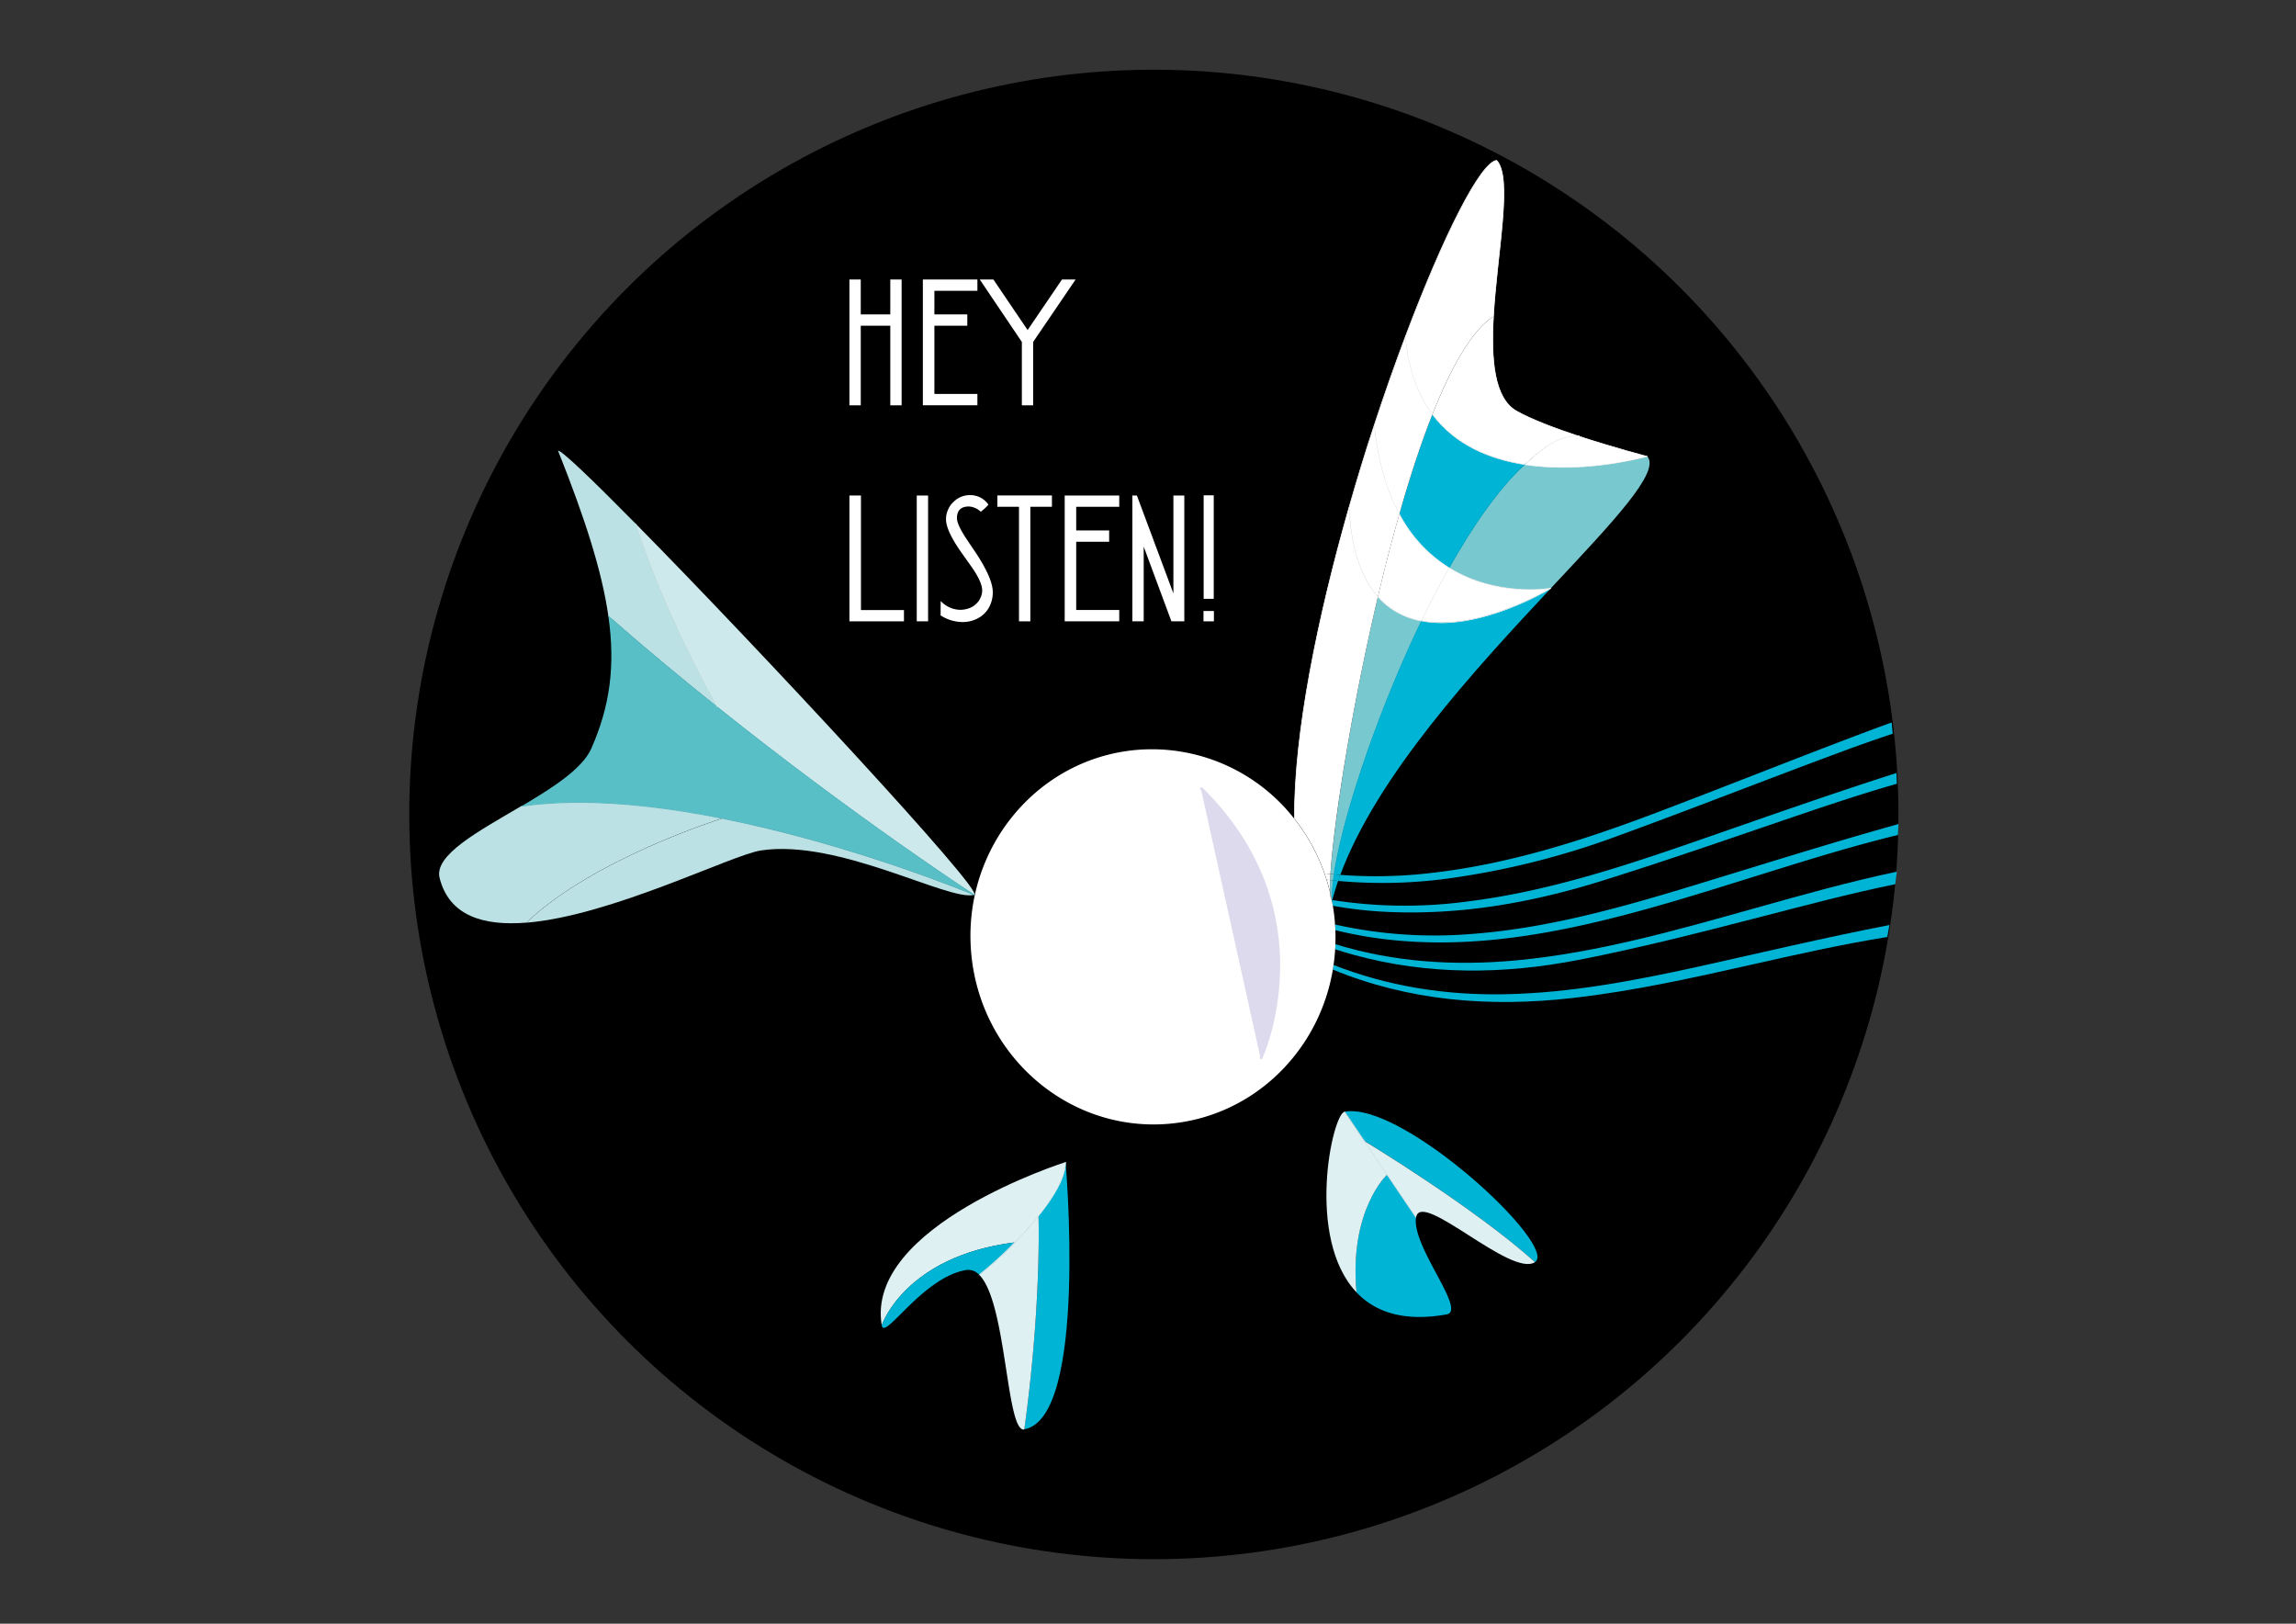
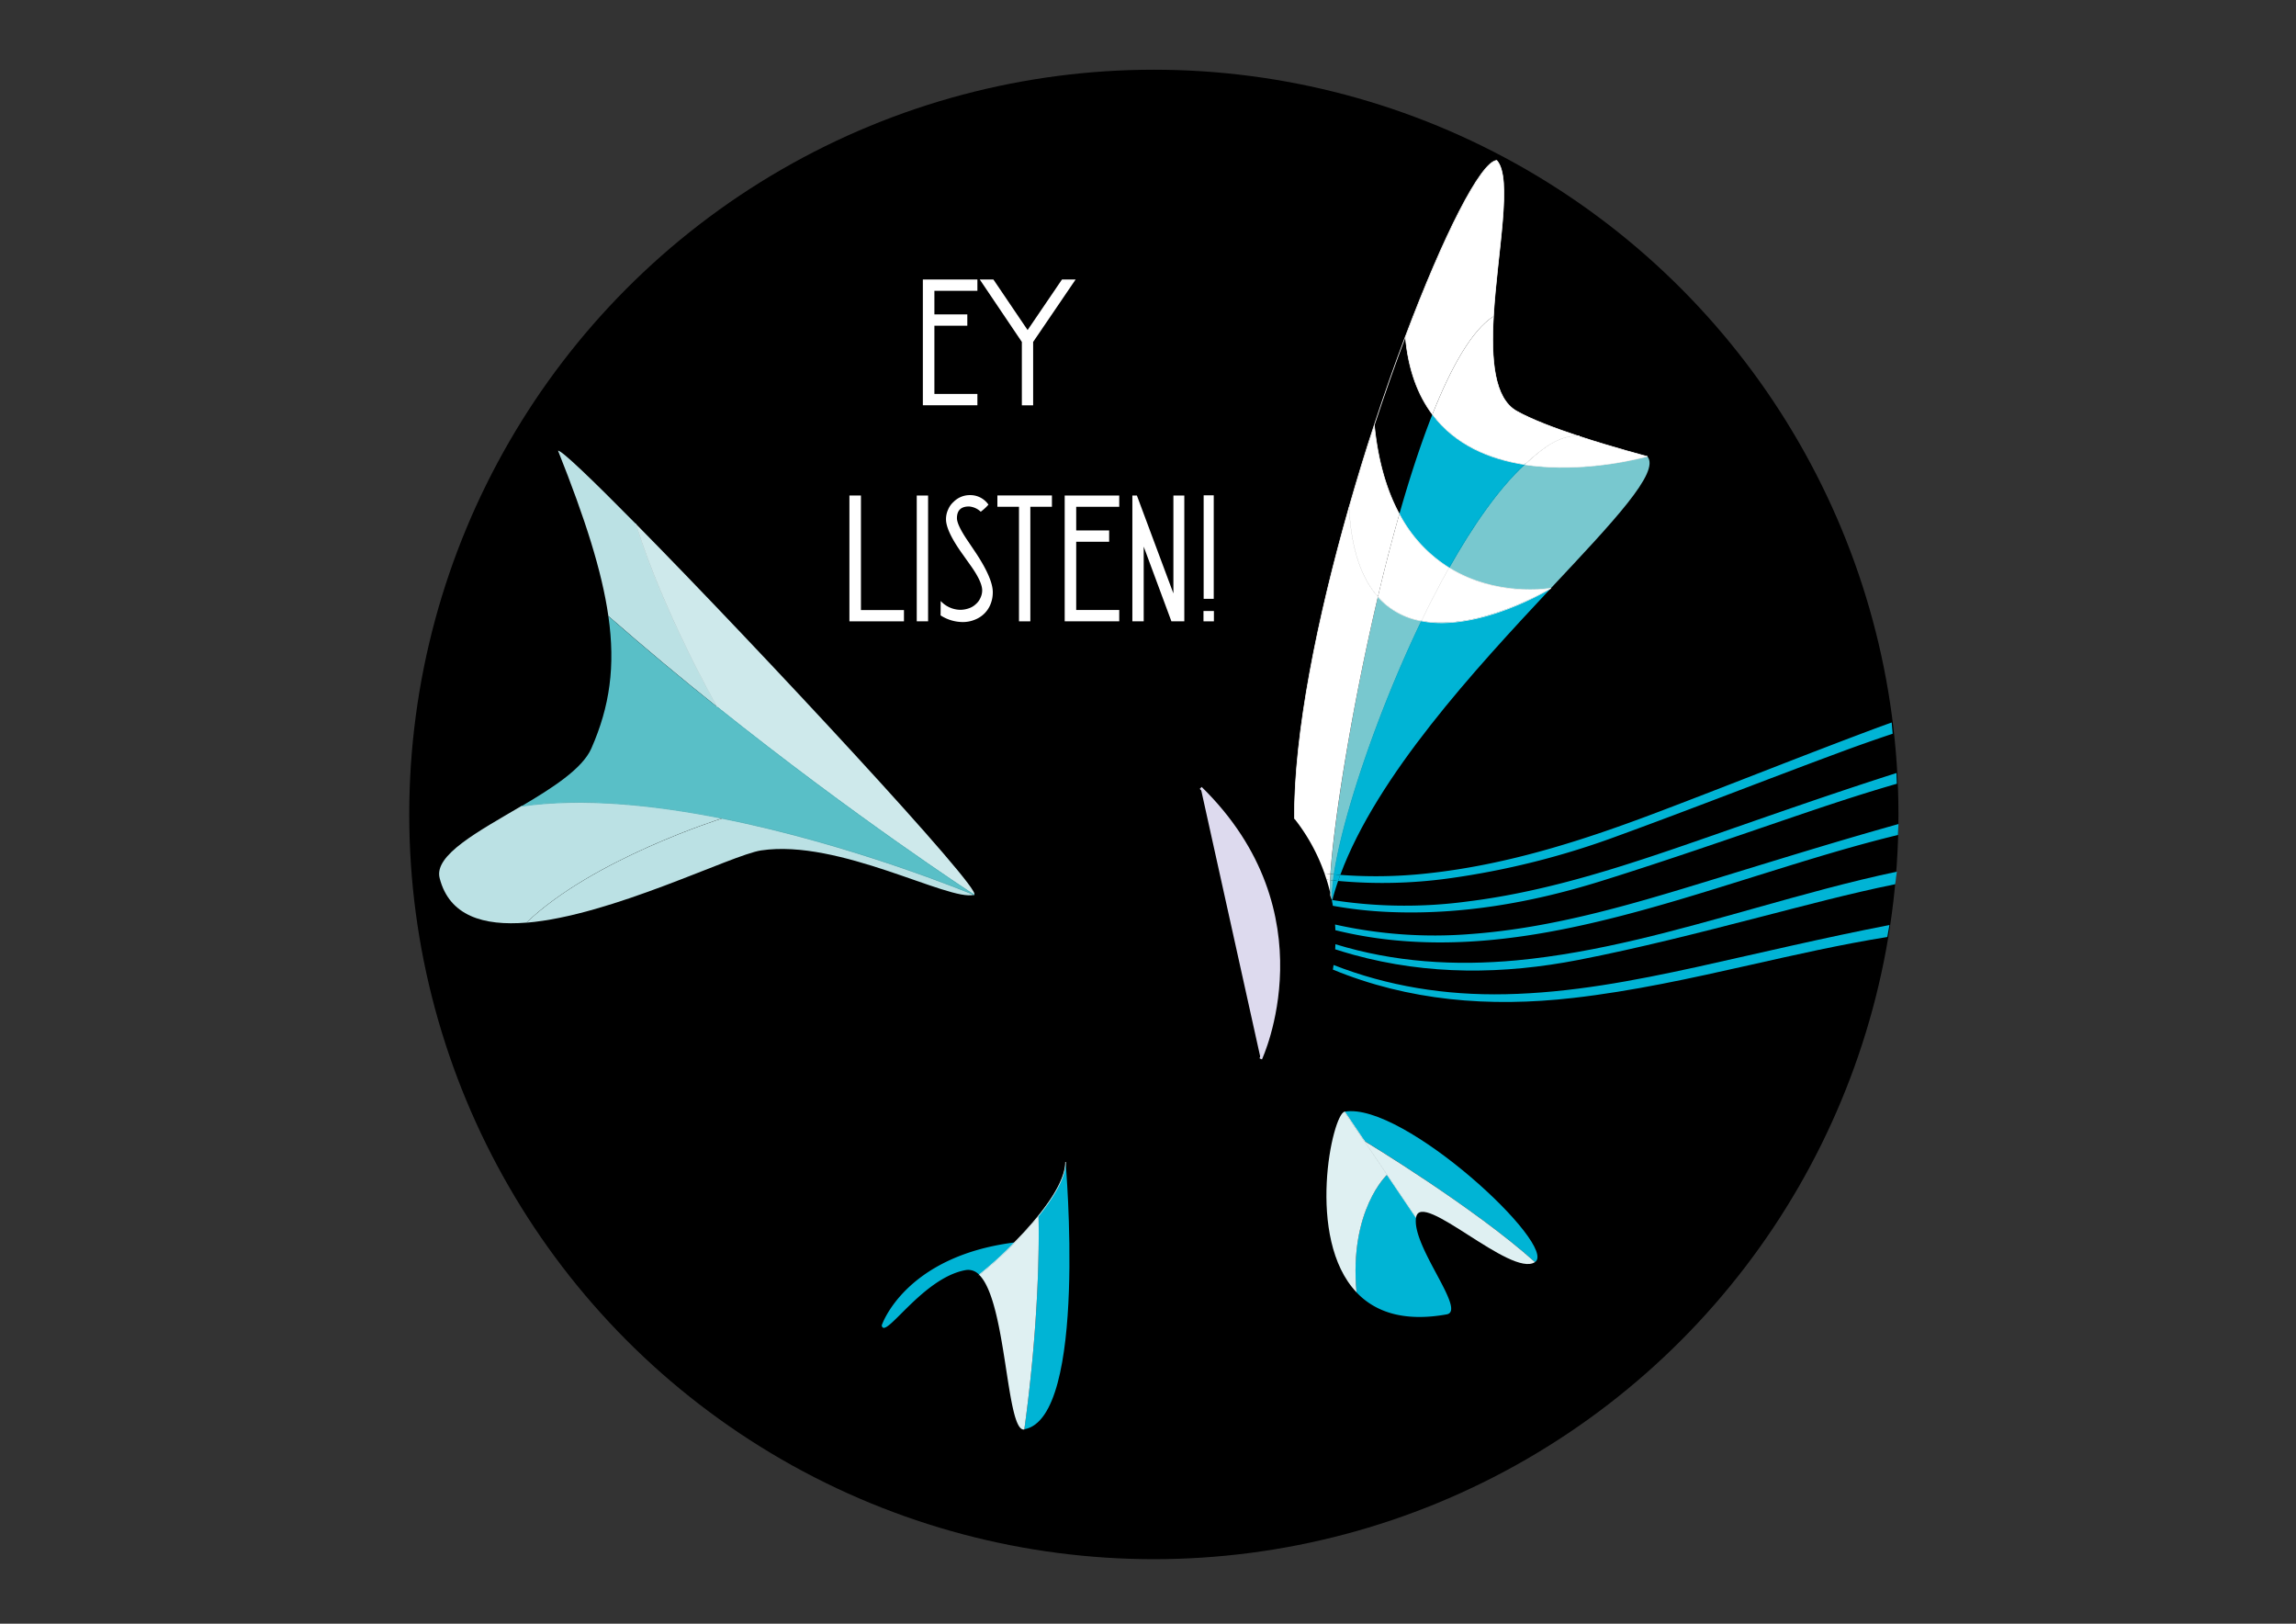
<svg xmlns="http://www.w3.org/2000/svg" id="Capa_2" data-name="Capa 2" viewBox="0 0 841.89 595.28">
  <rect x="0" y="0" width="841.89" height="595.28" fill="#333333" stroke="none" />
  <defs>
    <style>.cls-1{fill:#cee9eb;}.cls-2{fill:#bbe1e4;}.cls-3{fill:#59bfc7;}.cls-4{fill:#00b4d5;}.cls-5{fill:#78c8cf;}.cls-6{fill:#fff;}.cls-7{fill:#dff0f2;}.cls-10,.cls-11,.cls-12,.cls-13,.cls-8,.cls-9{fill:none;stroke-width:0.25px;}.cls-8{stroke:#fff;}.cls-10,.cls-11,.cls-12,.cls-13,.cls-14,.cls-8,.cls-9{stroke-miterlimit:10;}.cls-9{stroke:#59bfc7;}.cls-10{stroke:#cee9eb;}.cls-11{stroke:#00b4d5;}.cls-12,.cls-13{stroke:#dff0f2;}.cls-13{stroke-linecap:round;}.cls-14{fill:#dddaee;stroke:#dddaee;}</style>
  </defs>
  <title>Mesa de trabajo 1</title>
  <circle cx="423.09" cy="298.59" r="273.03" />
  <path class="cls-1" d="M357.15,328.05c-1.31-.86-43.63-28.42-94.18-68.85h0S243.54,225.27,233.09,192c45.31,45.94,128.07,135,124.09,136h0Z" />
  <path class="cls-2" d="M263,259.2c-13-10.35-26.44-21.55-39.93-33.36-2.35-16.4-8.48-35.61-18.45-60.6,1.16-.31,12.49,10.55,28.5,26.79C243.54,225.27,263,259.19,263,259.19Z" />
  <path class="cls-3" d="M263,259.2c50.55,40.43,92.87,68,94.18,68.85-1.3-.54-44.39-18.47-92.29-28-25-5-51.34-7.7-73.72-4.46,11.37-6.7,22.37-13.72,25.66-21.2,6.77-15.37,8.88-30.18,6.24-48.53C236.53,237.65,250,248.85,263,259.2Z" />
  <path class="cls-2" d="M357.16,328.06h0c-9.24,2.5-49.49-20.58-78.09-16.28-10.86,1.64-54.78,23.95-86.07,26.5h0c24.32-23.31,71.06-38,71.84-38.25,47.9,9.55,91,27.48,92.29,28Z" />
  <path class="cls-4" d="M695.4,283.4l.13,3.94c-10.77,3.09-21.45,6.58-32.1,10.17-25.54,8.65-51,17.62-76.7,25.62-25.11,7.8-50.88,12.34-77.37,11.22a152.62,152.62,0,0,1-20.63-2.27c-.1-.57-.2-1.14-.31-1.71,0-.13.06-.26.11-.4h0a172.15,172.15,0,0,0,49.37.55c30.86-3.79,60.06-13.79,89.23-23.94C649.83,298.68,672.52,290.7,695.4,283.4Z" />
  <path class="cls-4" d="M693.64,264.88,694,269q-10,3.33-19.84,7c-27,10-53.73,20.54-80.75,30.38a293.44,293.44,0,0,1-62.65,15.72,178,178,0,0,1-40.14.86c.26-.74.52-1.47.8-2.22a172.7,172.7,0,0,0,31.78-.52c29.67-3.15,57.76-12.24,85.45-22.77,27-10.25,53.75-21,80.8-31.07C690.87,265.87,692.25,265.37,693.64,264.88Z" />
  <path class="cls-4" d="M696.12,302.11l-.17,4c-16,3.88-31.7,8.72-47.43,13.62-23.94,7.43-47.77,15.2-72.36,20.33-21.63,4.51-43.42,6.83-65.52,4.58a151.49,151.49,0,0,1-21-3.62c0-.69-.05-1.38-.11-2.08a166.52,166.52,0,0,0,49.64,3.5c30.25-2.21,59-10.82,87.8-19.65C650,315.75,673,308.57,696.12,302.11Z" />
  <path class="cls-4" d="M695.53,319.57l-.6,4.6c-16.86,3.43-33.51,7.91-50.21,12.2C622.87,342,601,347.6,578.86,351.91c-27.52,5.36-55.21,5.66-82.59-1.88-2.26-.63-4.49-1.29-6.69-2h0c0-.63.07-1.24.08-1.87,21.62,6.65,43.8,8,66.35,5.93,30-2.83,58.83-11.11,87.68-19.19C660.88,328.08,678.07,323.25,695.53,319.57Z" />
  <path class="cls-4" d="M692.82,339.13l-.79,4.39c-17,2.72-33.81,6.54-50.64,10.33-21.34,4.8-42.69,9.52-64.47,12-31,3.58-60.57,1-88.18-10.38.09-.56.17-1.12.25-1.69,19.82,7.75,40.88,11.19,63.07,10.72,23.82-.49,47-4.93,70.19-10C645.75,349.29,669.19,343.7,692.82,339.13Z" />
  <path class="cls-5" d="M604.05,167.34c4.85,5.69-12.55,23.93-35.39,48.33h0c-.58.09-19.85,3.3-37.32-7.5,8.77-15.61,18.23-29.12,27.67-37.88C581.43,173.8,604.05,167.34,604.05,167.34Z" />
  <path class="cls-6" d="M578.49,159.78c13,4.29,25.56,7.56,25.56,7.56s-22.62,6.46-45,3l.3-.27C566.34,163.58,571.84,159.78,578.49,159.78Z" />
  <path class="cls-6" d="M578.49,159.78c-6.65,0-12.15,3.8-19.19,10.25l-.3.27c-12.69-2-25.32-7.11-33.77-18.39,7-17.66,14.59-30.95,22.42-35.94-.91,15.91.22,30,8.42,34.71C561.46,153.74,570.06,157,578.49,159.78Z" />
  <path class="cls-6" d="M568.66,215.67v0h0Z" />
  <path class="cls-6" d="M568.65,215.68h0c-.92.54-26.55,15.89-47.41,11.94,0-.06.06-.13.09-.2,3.2-6.63,6.55-13.11,10-19.26C548.8,219,568.07,215.77,568.65,215.68Z" />
  <path class="cls-6" d="M548.83,58.8c5.95,6.41.17,33.72-1.18,57.17-7.83,5-15.42,18.28-22.42,35.94-5.2-6.92-8.82-16.17-9.9-28.42C529.32,86.29,542.94,59.4,548.83,58.8Z" />
  <path class="cls-4" d="M568.64,215.7c-27.82,29.73-63.7,68.6-77.18,105.05-.76-.06-1.52-.11-2.29-.19,2.94-20.19,15.54-58.67,32.06-92.92C542.09,231.59,567.72,216.24,568.64,215.7Z" />
  <path class="cls-4" d="M559,170.3c-9.44,8.76-18.9,22.27-27.67,37.88a51.35,51.35,0,0,1-18.22-19.7h0c3.76-13.23,7.83-25.71,12.12-36.56C533.68,163.19,546.31,168.33,559,170.3Z" />
  <path class="cls-4" d="M493.07,407.56c21.44-3.8,78.55,49.33,69.78,55.15-22.19-19.94-61.76-43.94-62.6-44.44h0l-7.15-10.59Z" />
  <path class="cls-7" d="M562.85,462.71c-8.75,5.8-41.77-26.69-43.6-16.42l-.1,0-10.53-15.59-8.37-12.4C501.09,418.77,540.66,442.77,562.85,462.71Z" />
-   <path class="cls-6" d="M515.33,123.49c1.08,12.25,4.7,21.5,9.9,28.42-4.29,10.85-8.36,23.33-12.12,36.56-4.46-8.23-7.79-18.86-9.17-32.56h0C507.66,144.55,511.5,133.64,515.33,123.49Z" />
  <path class="cls-6" d="M531.33,208.18c-3.46,6.15-6.81,12.63-10,19.26,0,.07-.07.14-.09.2a27.73,27.73,0,0,1-16-8.85c2.43-10.27,5.06-20.5,7.86-30.31A51.35,51.35,0,0,0,531.33,208.18Z" />
  <path class="cls-6" d="M513.11,188.47h0c-2.8,9.81-5.43,20-7.86,30.31-5.76-6.47-9.77-16.83-10.56-32.74,2.92-10.24,6-20.36,9.24-30.14h0C505.32,169.61,508.65,180.24,513.11,188.47Z" />
  <path class="cls-4" d="M519.23,446.39c-1.65,10.57,18.68,34.12,11.24,35.48-15.81,2.85-26.3-.93-33.07-8.07h0c-2.82-30.22,11.21-43.13,11.21-43.13l10.53,15.59.1,0A.36.36,0,0,1,519.23,446.39Z" />
  <path class="cls-5" d="M505.25,218.79a27.73,27.73,0,0,0,16,8.85c-16.52,34.25-29.12,72.73-32.06,92.92l-1.33-.13C489,302.22,495.46,260.2,505.25,218.79Z" />
  <path class="cls-6" d="M505.25,218.79c-9.79,41.41-16.3,83.43-17.41,101.64l-2.17-.23a69.31,69.31,0,0,0-11-20c-.2-31.37,8.45-73.71,20-114.19C495.48,202,499.49,212.32,505.25,218.79Z" />
  <path class="cls-7" d="M500.25,418.27l8.37,12.4s-14,12.91-11.21,43.13h0c-18.79-19.81-8.89-65.42-4.37-66.23h0l0,.11,7.15,10.59Z" />
  <path class="cls-4" d="M491.46,320.75c-.28.75-.54,1.48-.8,2.22l-1.78-.19c.08-.71.18-1.45.29-2.22C489.94,320.64,490.7,320.69,491.46,320.75Z" />
  <path class="cls-4" d="M488.88,322.78l1.78.19c-.79,2.29-1.49,4.58-2.1,6.85A40.31,40.31,0,0,1,488.88,322.78Z" />
  <path class="cls-5" d="M487.84,320.43l1.33.13c-.11.77-.21,1.51-.29,2.22l-1.15-.13h0C487.75,322,487.78,321.21,487.84,320.43Z" />
  <path class="cls-5" d="M487.73,322.65l1.15.13a40.31,40.31,0,0,0-.32,7,.34.34,0,0,1-.27-.15c-.18-.84-.36-1.67-.56-2.5A42,42,0,0,1,487.73,322.65Z" />
-   <path class="cls-6" d="M488.73,332.08q.5,3,.74,6c0,.29,0,.58.06.86.06.7.09,1.39.11,2.08.07,1.72.08,3.42,0,5.11,0,.63,0,1.24-.08,1.87h0q-.16,2.94-.59,5.8c-.08.57-.16,1.13-.25,1.69-5.06,30.12-29.39,54-60.42,56.53-36.83,3-69.18-25.32-72.23-63.18s24.32-71,61.16-73.95a66.34,66.34,0,0,1,57.4,25.33,69.31,69.31,0,0,1,11,20c.27.76.52,1.52.76,2.29.49,1.53.92,3.1,1.3,4.68a4.74,4.74,0,0,0,.56,2.5c0,.23.09.46.13.7C488.53,330.94,488.63,331.51,488.73,332.08Z" />
  <path class="cls-4" d="M488.56,329.82l0,.15c0,.14-.07.27-.11.4,0-.24-.09-.47-.13-.7A.34.34,0,0,0,488.56,329.82Z" />
  <path class="cls-6" d="M485.67,320.2l2.17.23c-.06.78-.09,1.52-.11,2.21-.44,0-.86-.09-1.3-.15C486.19,321.72,485.94,321,485.67,320.2Z" />
  <path class="cls-6" d="M487.73,322.64h0a42,42,0,0,0,0,4.52c-.38-1.58-.81-3.15-1.3-4.68C486.87,322.55,487.29,322.6,487.73,322.64Z" />
  <path class="cls-6" d="M487.73,327.17c.2.83.38,1.66.56,2.5A4.74,4.74,0,0,1,487.73,327.17Z" />
  <path class="cls-4" d="M390.72,426s8.29,93.8-15.13,98c6.14-44.46,5.28-75.94,5.21-78.29C386.34,438.94,390.76,431.68,390.72,426Z" />
-   <path class="cls-7" d="M380.8,445.78c-2.81,3.48-5.91,6.85-8.86,9.85l-.1-.11c-40.26,5.18-48.52,30.38-48.52,30.38-6.25-36.57,67.4-59.86,67.4-59.86C390.76,431.68,386.34,438.94,380.8,445.78Z" />
  <path class="cls-7" d="M380.8,445.78c.07,2.35.93,33.83-5.21,78.29-6.69,1.21-6.4-46.61-16.52-56.67l.2-.21a128.28,128.28,0,0,0,12.67-11.56C374.89,452.63,378,449.26,380.8,445.78Z" />
  <path class="cls-4" d="M359.27,467.19l-.2.21a5.44,5.44,0,0,0-5-1.76c-16,2.88-29.77,26-30.76,20.26,0,0,8.26-25.2,48.52-30.38l.1.11A128.28,128.28,0,0,1,359.27,467.19Z" />
  <path class="cls-2" d="M264.86,300c-.78.24-47.52,14.94-71.84,38.25h0c-15.75,1.28-28.3-2.45-31.82-16.34-2.14-8.46,14.25-17.12,29.94-26.38C213.52,292.33,239.85,295,264.86,300Z" />
  <line class="cls-8" x1="568.65" y1="215.68" x2="568.66" y2="215.69" />
  <path class="cls-8" d="M474.65,300.24c-.2-31.37,8.45-73.71,20-114.19,2.92-10.24,6-20.36,9.24-30.14,3.73-11.36,7.57-22.27,11.4-32.42,14-37.2,27.61-64.09,33.5-64.69,5.95,6.41.17,33.72-1.18,57.17-.91,15.91.22,30,8.42,34.71,5.39,3.06,14,6.29,22.42,9.1,13,4.29,25.56,7.56,25.56,7.56" />
  <path class="cls-9" d="M357.18,328.07h0c-1.3-.54-44.39-18.47-92.29-28-25-5-51.34-7.7-73.72-4.46h0" />
  <path class="cls-9" d="M263,259.2c50.55,40.43,92.87,68,94.18,68.85" />
-   <path class="cls-9" d="M223,225.84c13.49,11.81,27,23,39.93,33.36" />
  <path class="cls-10" d="M233.09,192v0C243.54,225.27,263,259.19,263,259.19" />
  <path class="cls-8" d="M559.3,170c7-6.45,12.54-10.25,19.19-10.25h.72" />
  <path class="cls-11" d="M531.33,208.18c8.77-15.61,18.23-29.12,27.67-37.88l.3-.27" />
  <path class="cls-8" d="M521.32,227.44c3.2-6.63,6.55-13.11,10-19.26" />
  <path class="cls-11" d="M488.56,329.82a40.31,40.31,0,0,1,.32-7c.08-.71.18-1.45.29-2.22,2.94-20.19,15.54-58.67,32.06-92.92,0-.06.06-.13.09-.2" />
  <path class="cls-8" d="M515.33,123.49c1.08,12.25,4.7,21.5,9.9,28.42,8.45,11.28,21.08,16.42,33.77,18.39,22.43,3.5,45-3,45-3" />
  <path class="cls-8" d="M503.94,155.91c1.38,13.7,4.71,24.33,9.17,32.56h0a51.35,51.35,0,0,0,18.22,19.7c17.47,10.8,36.74,7.59,37.32,7.5h0" />
  <path class="cls-8" d="M494.69,186.05c.79,15.91,4.8,26.27,10.56,32.74a27.73,27.73,0,0,0,16,8.85c20.86,4,46.49-11.4,47.41-11.94h0v0" />
  <path class="cls-12" d="M390.72,426c0,5.64-4.38,12.9-9.92,19.74-2.81,3.48-5.91,6.85-8.86,9.85a128.28,128.28,0,0,1-12.67,11.56s0,0,.06-.1" />
  <polyline class="cls-13" points="500.25 418.27 508.62 430.67 519.15 446.26" />
  <line class="cls-13" x1="493.09" y1="407.67" x2="500.24" y2="418.26" />
  <path class="cls-13" d="M500.25,418.27h0" />
-   <path class="cls-6" d="M326.45,102.46h4.15v46.13h-4.15V119.42H315.62v29.17h-4.16V102.46h4.16v12.8h10.83Z" />
  <path class="cls-6" d="M338.39,102.46h20v4.15H342.62v8.65h12.07v4.16H342.62v25h15.77v4.16h-20Z" />
  <path class="cls-6" d="M374.69,148.59V125.36l-15.44-22.9h5L376.8,121l12.61-18.54h5l-15.58,22.9v23.23Z" />
  <path class="cls-6" d="M331.46,227.79h-20V181.66h4.23v42h15.77Z" />
  <path class="cls-6" d="M340.31,181.66v46.13h-4.16V181.66Z" />
  <path class="cls-6" d="M344.93,220.33a10,10,0,0,0,7.26,3.24,9.63,9.63,0,0,0,3-.53,6.76,6.76,0,0,0,2.58-1.52,6.64,6.64,0,0,0,.95-1,6.18,6.18,0,0,0,.76-1.29,6.29,6.29,0,0,0,.66-3q-.14-3-3.83-8.33l-3.43-4.83q-6-8.38-6-12.69a8.37,8.37,0,0,1,.8-3.63,7.72,7.72,0,0,1,2-2.78,8.36,8.36,0,0,1,6.1-2.45,8.05,8.05,0,0,1,6.66,3.49,17.55,17.55,0,0,1-2.9,2.65l.06-.06a6.94,6.94,0,0,0-4.29-1.92c-2.94,0-4.42,1.43-4.42,4.29q0,2.31,3.48,7.59l3.42,5.08q6.24,9.45,6.24,14.46a11.57,11.57,0,0,1-.8,4.35,10,10,0,0,1-2.24,3.44,10.23,10.23,0,0,1-3.56,2.31,11.58,11.58,0,0,1-4.62.85,15.17,15.17,0,0,1-7.92-2.44Z" />
  <path class="cls-6" d="M373.64,227.79v-42h-7.92v-4.15h20v4.15h-7.92v42Z" />
  <path class="cls-6" d="M390.4,181.66h20v4.15H394.62v8.65H406.7v4.16H394.62v25H410.4v4.16h-20Z" />
  <path class="cls-6" d="M416.87,181.66l13.39,35.9v-35.9h4v46.13h-4.73L419.37,200.4v27.39h-4.16V181.66Z" />
  <path class="cls-6" d="M445.11,227.79h-3.82V224h3.82Zm-3.76-8.25V181.59h3.7v37.95Z" />
  <path class="cls-14" d="M440.27,288.86c47,46,22,99.33,22,99.33" />
</svg>